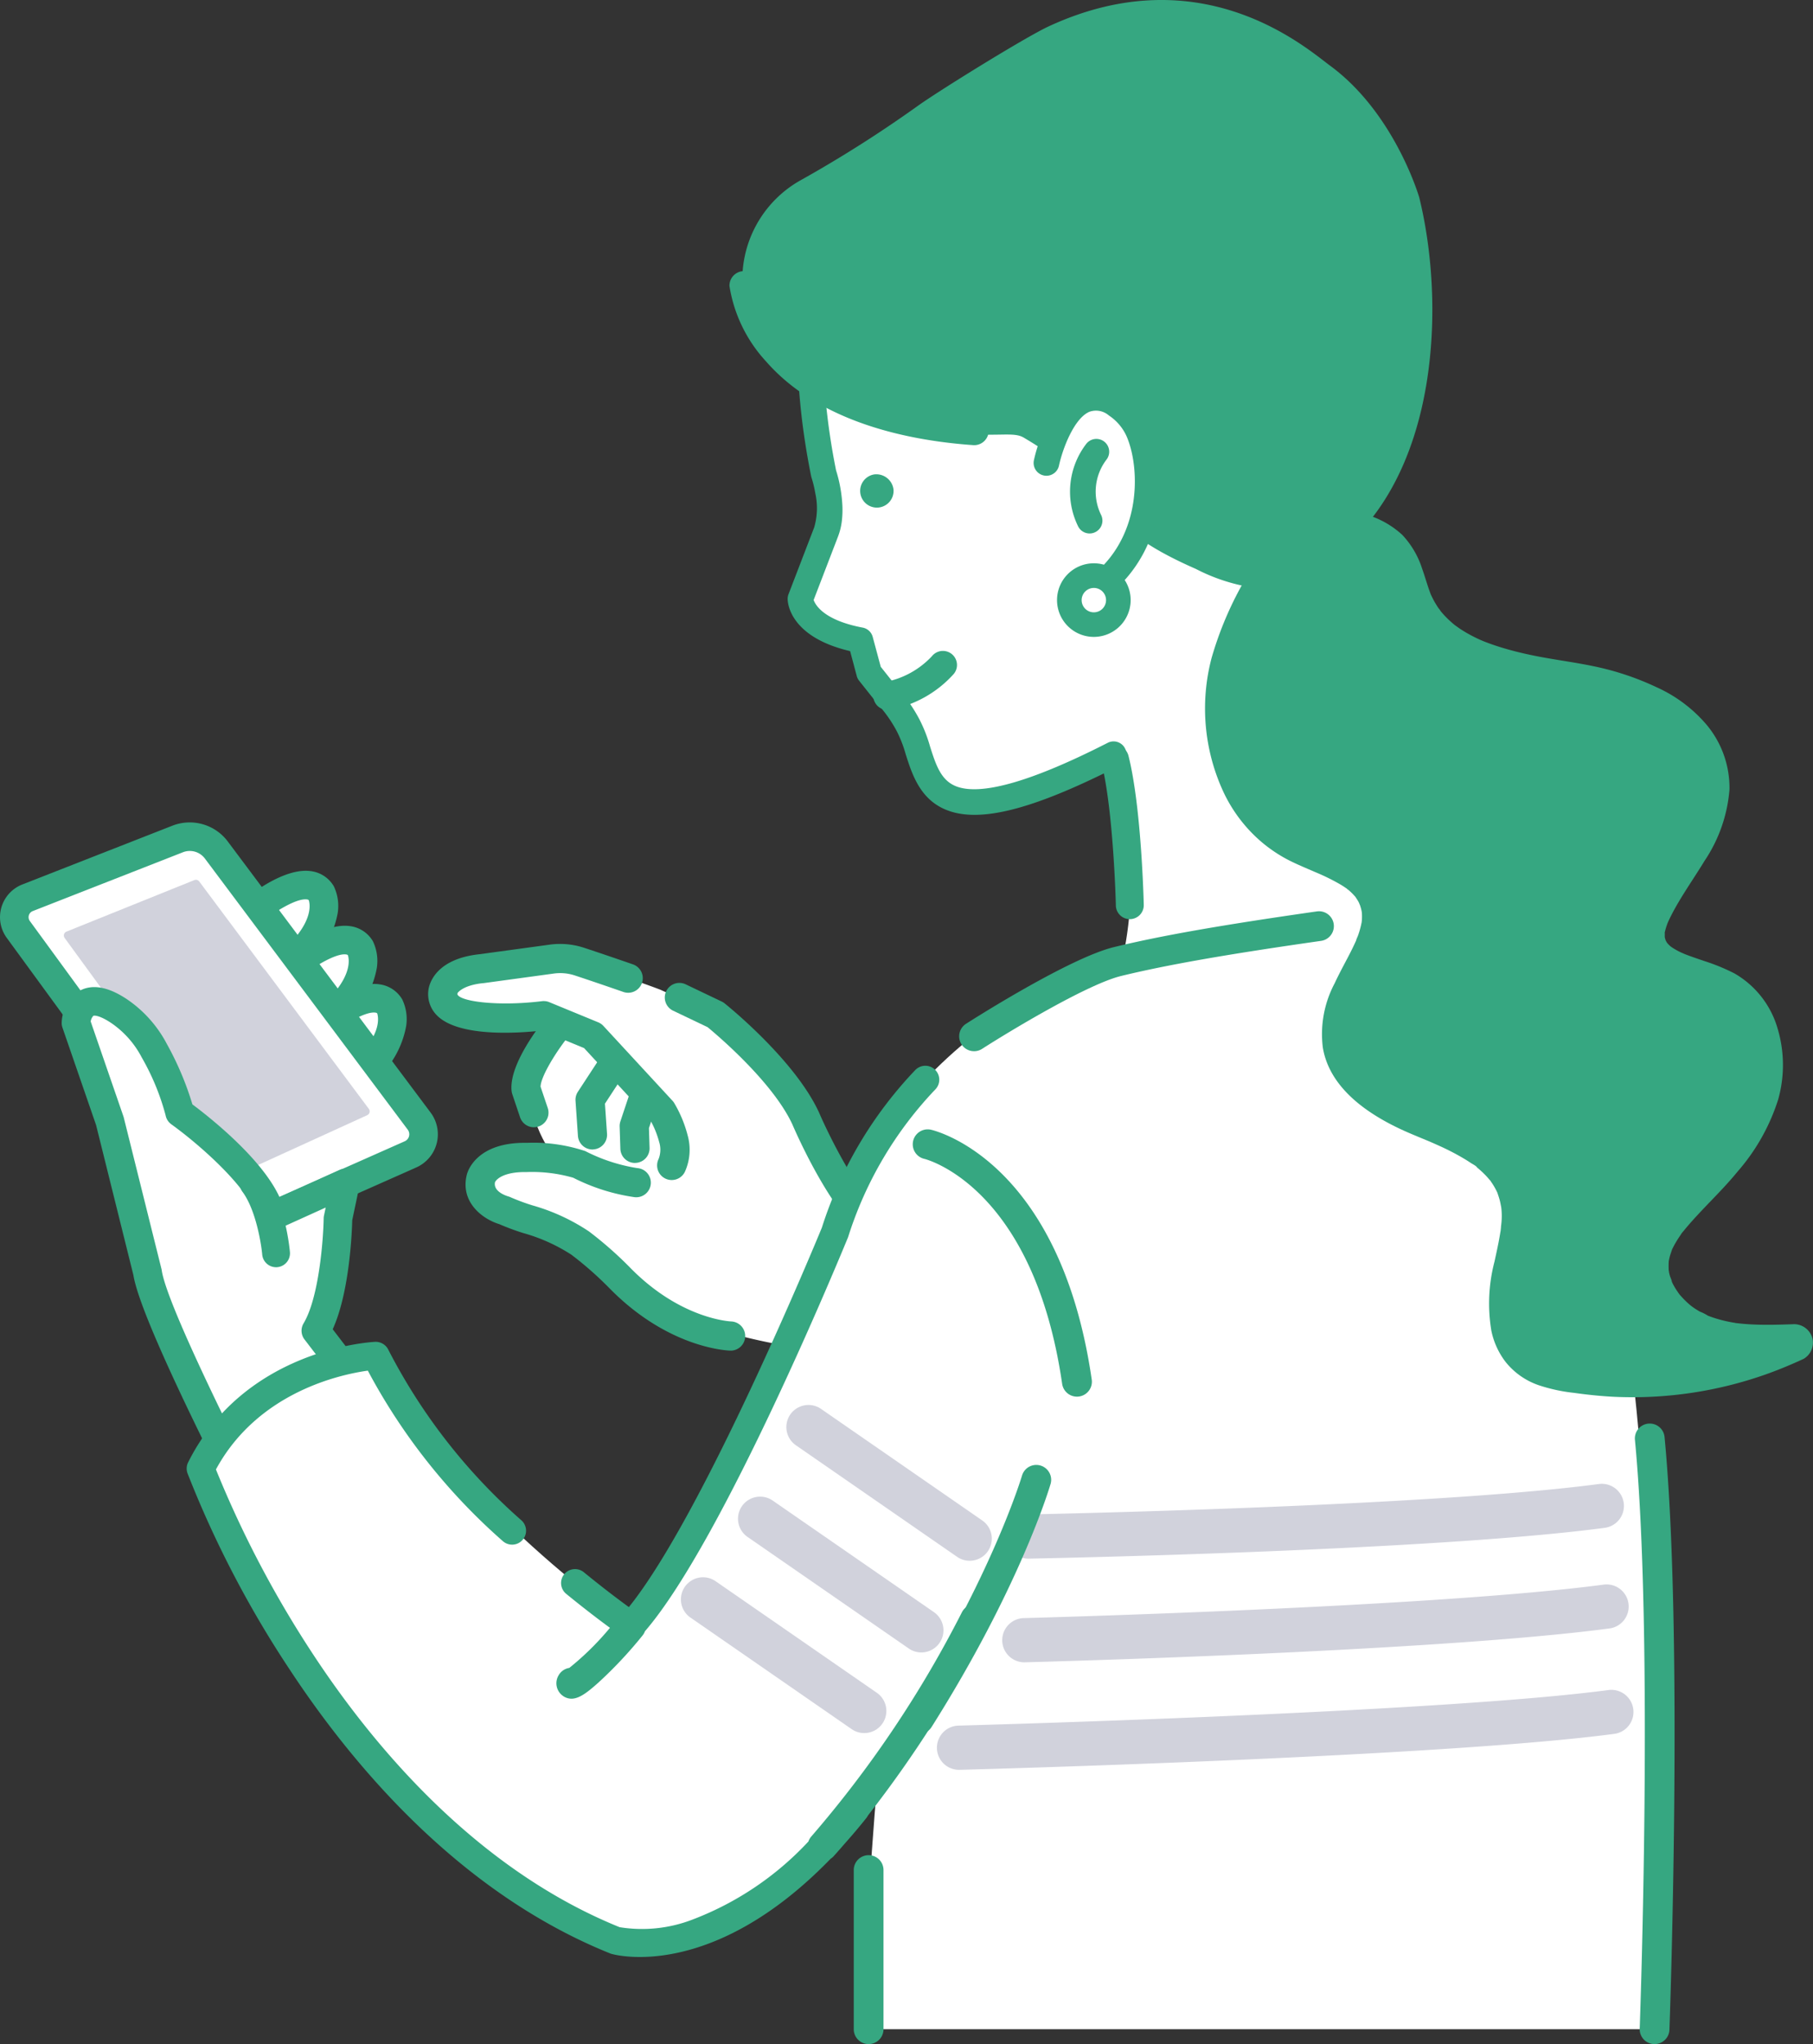
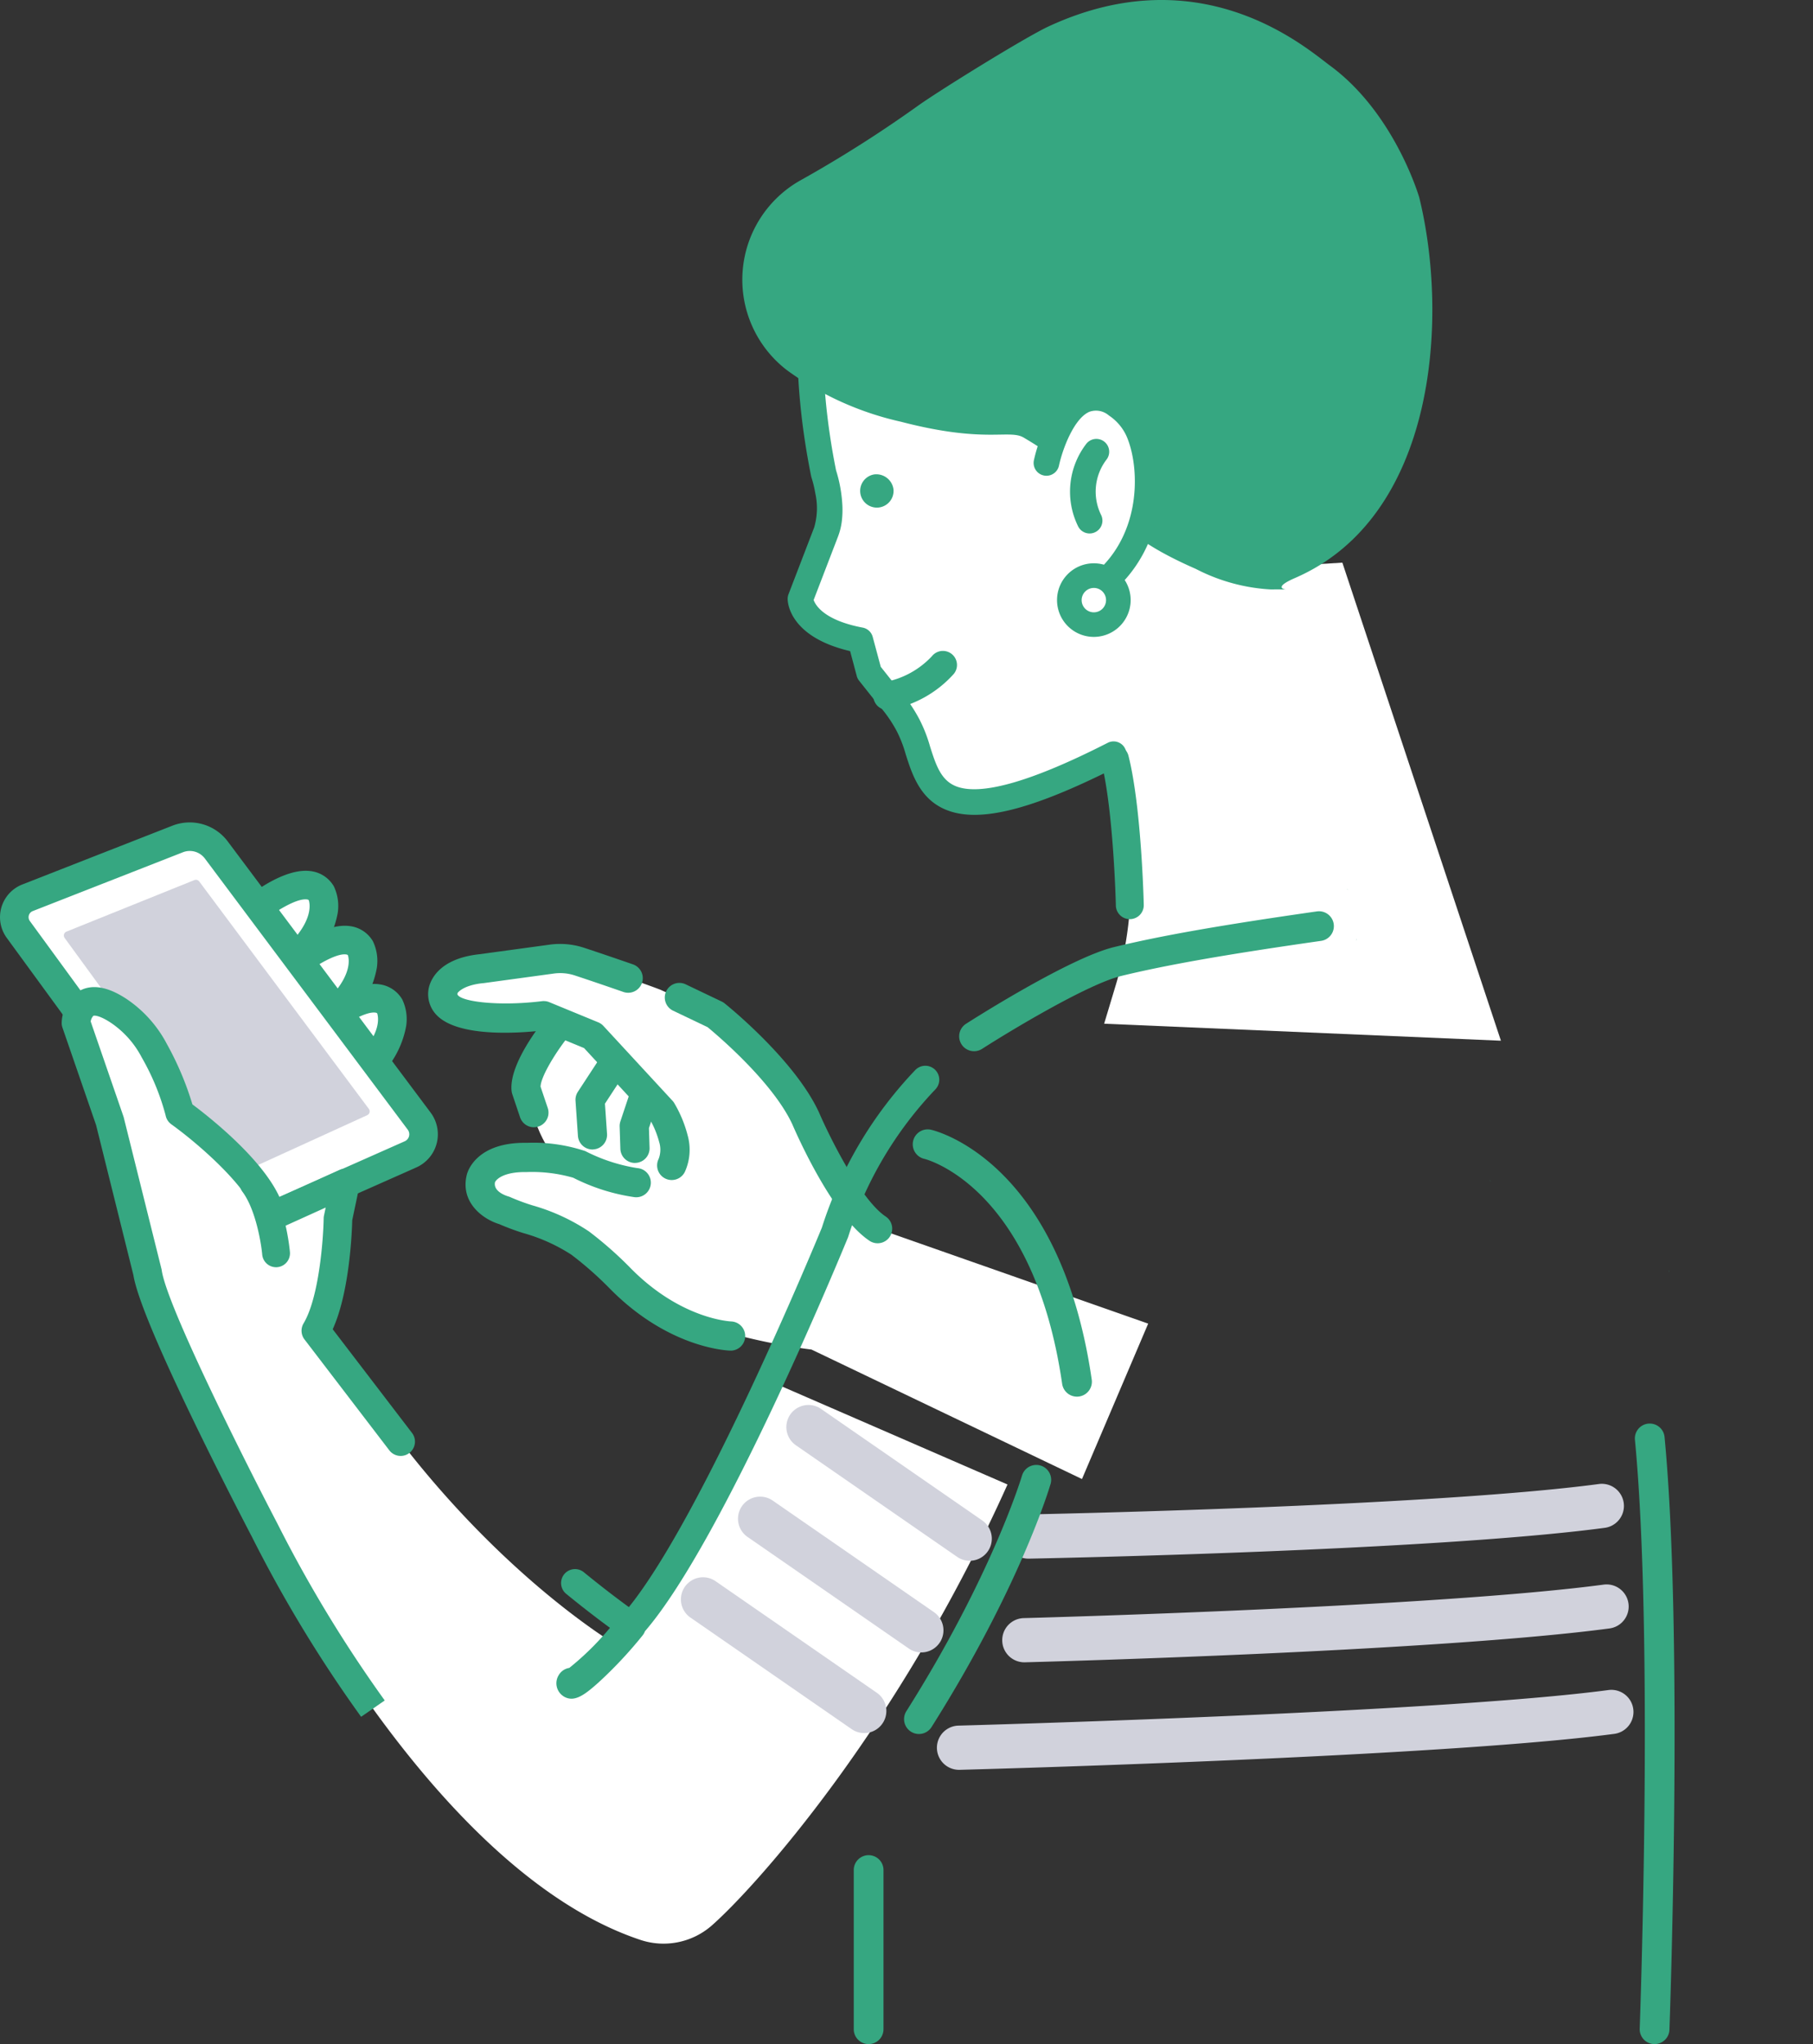
<svg xmlns="http://www.w3.org/2000/svg" id="Group_25437" data-name="Group 25437" width="163.515" height="184.388" viewBox="0 0 163.515 184.388">
  <rect x="0" y="0" width="163.515" height="184.388" fill="#333333" stroke="none" />
  <path id="Path_1290" data-name="Path 1290" d="M571.947,443.846s-16.037,5.1-1.458,18.589l13.85,3.645-1.458-11.664S580.695,445.668,571.947,443.846Z" transform="translate(-516.504 -353.501)" fill="#fff" />
  <g id="Group_25328" data-name="Group 25328" transform="translate(38.619 85.146)">
    <path id="Path_1291" data-name="Path 1291" d="M581.693,470.41a1.317,1.317,0,0,1-1.313-1.227l-.218-3.166a1.318,1.318,0,0,1,.212-.811l1.962-3a1.317,1.317,0,0,1,2.2,1.441l-1.72,2.63.188,2.725a1.317,1.317,0,0,1-1.223,1.4C581.754,470.409,581.723,470.41,581.693,470.41Z" transform="translate(-566.875 -451.866)" fill="#36a781" />
    <path id="Path_1292" data-name="Path 1292" d="M559.6,457.333a1.317,1.317,0,0,1-1.248-.9l-.7-2.084a1.327,1.327,0,0,1-.06-.266c-.275-2.337,2.449-5.853,3.291-6.876a1.317,1.317,0,0,1,2.033,1.674c-1.307,1.59-2.7,3.885-2.714,4.792l.647,1.92a1.318,1.318,0,0,1-1.248,1.738Z" transform="translate(-550.067 -440.794)" fill="#36a781" />
    <path id="Path_1293" data-name="Path 1293" d="M597.1,479.677a1.317,1.317,0,0,1-1.316-1.275l-.065-2.015a1.326,1.326,0,0,1,.067-.459l.866-2.6a1.317,1.317,0,1,1,2.5.833l-.791,2.373.057,1.78a1.317,1.317,0,0,1-1.274,1.359Z" transform="translate(-578.452 -459.919)" fill="#36a781" />
    <path id="Path_1294" data-name="Path 1294" d="M540.935,446.615a13.942,13.942,0,0,1,4.752.627,16.821,16.821,0,0,0,5.106,1.644h1.038s3.375-2.856,1.3-6.49l-6.231-6.75-4.413-1.817s-9.548,1.183-9.086-2.163c0,0,.173-1.731,3.461-2.077l6.355-.867a5.57,5.57,0,0,1,2.5.228c2.046.674,6.034,2.044,7.3,2.543l4.961,2.25s6.058,4.846,8.134,9.346c0,0,3.375,7.875,6.49,9.951l24.4,8.567-5.971,14.019-24.4-11.682s-12.274-1.364-17.255-6.431a32.556,32.556,0,0,0-3.6-3.177c-2.066-1.558-5.209-2.16-6.832-2.94,0,0-2.684-.744-2.107-2.936C536.83,448.46,537.339,446.551,540.935,446.615Z" transform="translate(-532.066 -427.355)" fill="#fff" />
    <path id="Path_1295" data-name="Path 1295" d="M550.2,444.826a1.317,1.317,0,0,1-1.18-1.9,2.308,2.308,0,0,0,.048-1.533,8.351,8.351,0,0,0-.844-2.048l-5.927-6.421-3.829-1.577c-2.1.234-7.487.61-9.44-1.371a2.709,2.709,0,0,1-.765-2.32h0c.062-.45.576-2.772,4.607-3.2l6.335-.864a6.93,6.93,0,0,1,3.087.282c1.186.391,2.912.977,4.4,1.494a1.317,1.317,0,1,1-.867,2.487c-1.471-.512-3.179-1.093-4.352-1.48a4.228,4.228,0,0,0-1.908-.174l-6.355.867-.04,0c-1.846.194-2.288.891-2.289.9s0,.033-.006.049a.23.23,0,0,0,0,.071c.308.66,3.777,1.079,7.622.605a1.317,1.317,0,0,1,.663.089l4.413,1.817a1.317,1.317,0,0,1,.466.325l6.231,6.75a1.3,1.3,0,0,1,.179.245,11.171,11.171,0,0,1,1.187,2.869,4.823,4.823,0,0,1-.249,3.3A1.317,1.317,0,0,1,550.2,444.826Z" transform="translate(-528.238 -423.527)" fill="#36a781" />
    <path id="Path_1296" data-name="Path 1296" d="M565.3,512.393c-.034,0-.067,0-.1,0-.288-.022-5.539-.242-10.806-5.6a31.42,31.42,0,0,0-3.458-3.049,15.765,15.765,0,0,0-4.357-1.958,22.264,22.264,0,0,1-2.15-.8c-1.567-.482-3.562-2.038-2.912-4.506.081-.3.908-2.909,5.4-2.827a14.764,14.764,0,0,1,5.271.744,15.6,15.6,0,0,0,4.69,1.534,1.317,1.317,0,1,1-.253,2.621A17.689,17.689,0,0,1,551.1,496.8a13.392,13.392,0,0,0-4.221-.511c-1.9-.034-2.666.569-2.833.913-.186.888,1.14,1.266,1.2,1.283a1.273,1.273,0,0,1,.218.082,19.089,19.089,0,0,0,1.949.723,17.976,17.976,0,0,1,5.106,2.352,33.968,33.968,0,0,1,3.75,3.306c4.582,4.661,9.067,4.815,9.128,4.819a1.317,1.317,0,0,1-.1,2.63Zm-21.239-15.24-.007.03A.226.226,0,0,0,544.056,497.153Z" transform="translate(-538.021 -475.708)" fill="#36a781" />
    <path id="Path_1297" data-name="Path 1297" d="M630.833,460.759a1.308,1.308,0,0,1-.729-.221c-3.323-2.215-6.566-9.588-6.963-10.511-1.778-3.833-6.822-8.087-7.642-8.762l-3.11-1.486a1.317,1.317,0,0,1,1.135-2.377l3.253,1.554a1.312,1.312,0,0,1,.255.16c.257.206,6.325,5.095,8.507,9.823l.015.033c.9,2.091,3.725,7.852,6.01,9.375a1.317,1.317,0,0,1-.732,2.413Z" transform="translate(-590.301 -433.756)" fill="#36a781" />
  </g>
  <g id="Group_25329" data-name="Group 25329" transform="translate(21.25 78.549)">
    <path id="Path_1298" data-name="Path 1298" d="M465.392,405.33s4.912-4.2,6.442-1.821c0,0,1.305,2.4-2.3,5.831Z" transform="translate(-464.102 -401.489)" fill="#fff" />
    <path id="Path_1299" data-name="Path 1299" d="M465.78,406.882a1.286,1.286,0,0,1-.9-.363l-4.14-4.01a1.289,1.289,0,0,1,.059-1.906c.627-.536,3.878-3.192,6.364-2.826a2.8,2.8,0,0,1,2,1.288c.017.026.033.053.048.081a4.128,4.128,0,0,1,.349,2.4,8.5,8.5,0,0,1-2.9,4.981A1.285,1.285,0,0,1,465.78,406.882Zm-2.166-5.183,2.127,2.06c1.561-1.865,1.3-3.081,1.21-3.362a.246.246,0,0,0-.16-.069C466.079,400.223,464.737,400.928,463.614,401.7Zm3.336-1.321Z" transform="translate(-460.351 -397.742)" fill="#36a781" />
  </g>
  <g id="Group_25330" data-name="Group 25330" transform="translate(24.778 83.509)">
    <path id="Path_1300" data-name="Path 1300" d="M479.181,424.716s4.912-4.2,6.442-1.821c0,0,1.3,2.4-2.3,5.831Z" transform="translate(-477.891 -420.875)" fill="#fff" />
    <path id="Path_1301" data-name="Path 1301" d="M479.57,426.268a1.286,1.286,0,0,1-.9-.363l-4.14-4.01a1.29,1.29,0,0,1,.058-1.906c.627-.536,3.878-3.194,6.364-2.827a2.8,2.8,0,0,1,2,1.289c.017.026.033.053.048.081a4.127,4.127,0,0,1,.349,2.4,8.5,8.5,0,0,1-2.895,4.981A1.286,1.286,0,0,1,479.57,426.268Zm-2.166-5.183,2.127,2.06c1.561-1.866,1.3-3.081,1.21-3.362a.248.248,0,0,0-.16-.068C479.887,419.612,478.545,420.3,477.4,421.085Zm3.335-1.322Z" transform="translate(-474.141 -417.127)" fill="#36a781" />
  </g>
  <g id="Group_25331" data-name="Group 25331" transform="translate(27.42 88.759)">
    <path id="Path_1302" data-name="Path 1302" d="M489.509,445.236s4.912-4.2,6.442-1.821c0,0,1.305,2.4-2.3,5.831Z" transform="translate(-488.219 -441.395)" fill="#fff" />
    <path id="Path_1303" data-name="Path 1303" d="M489.9,446.789a1.286,1.286,0,0,1-.9-.364l-4.14-4.01a1.29,1.29,0,0,1,.059-1.906c.626-.537,3.879-3.193,6.364-2.827a2.8,2.8,0,0,1,2,1.288c.017.026.033.053.048.08a4.132,4.132,0,0,1,.349,2.4,8.505,8.505,0,0,1-2.9,4.981A1.286,1.286,0,0,1,489.9,446.789Zm-2.166-5.183,2.126,2.059c1.561-1.866,1.3-3.081,1.21-3.362a.246.246,0,0,0-.16-.068C490.216,440.131,488.873,440.826,487.732,441.606Zm3.335-1.322Z" transform="translate(-484.469 -437.649)" fill="#36a781" />
  </g>
  <g id="Group_25332" data-name="Group 25332" transform="translate(71.027 23.009)">
    <path id="Path_1304" data-name="Path 1304" d="M688.941,201.5a18.227,18.227,0,0,1-2.479-1.039c-5.058-2.8.2-6.359-4.72-11.557-2.059-2.175-15.022-3.367-18.918-8.21-.314-.39-2.727,3.284-2.229,3.337h0s-1.073,6.46.927,16.345c0,0,1.057,3.14.217,5.267l-2.318,6.03s.034,2.718,5.411,3.733l.788,2.935,1.657,2.085a12.463,12.463,0,0,1,1.849,2.635c2.164,3.809.259,11.964,18.548,2.628l1.083,6.291a31.755,31.755,0,0,1-.887,14.537L686.822,250l35.785,1.534-14.3-43.124-4.09.252Z" transform="translate(-658.266 -180.665)" fill="#fff" />
    <path id="Path_1305" data-name="Path 1305" d="M685.442,234.881a1.156,1.156,0,0,0-1.655-.787c-6.89,3.517-11.512,4.83-13.738,3.9-1.334-.557-1.778-1.954-2.292-3.572a13.071,13.071,0,0,0-.987-2.5,14.334,14.334,0,0,0-1.989-2.833l-1.468-1.848-.726-2.7a1.155,1.155,0,0,0-.9-.836c-3.48-.657-4.259-2.02-4.427-2.493l2.194-5.711a5.944,5.944,0,0,0,.367-1.582,8.643,8.643,0,0,0,.035-1.126,12.717,12.717,0,0,0-.575-3.279c-1.91-9.49-.917-15.8-.906-15.86a1.174,1.174,0,0,0,.014-.127l-2.3-.184c-.117.76-.99,7.138.945,16.7a1.277,1.277,0,0,0,.036.137,10.2,10.2,0,0,1,.339,1.405,6.2,6.2,0,0,1-.1,3.08l-2.317,6.03a1.15,1.15,0,0,0-.077.429c0,.36.206,3.432,5.634,4.7l.6,2.25a1.155,1.155,0,0,0,.211.419l1.656,2.086a1.336,1.336,0,0,0,.1.11,11.989,11.989,0,0,1,1.651,2.377,11.276,11.276,0,0,1,.794,2.057c.572,1.8,1.283,4.035,3.605,5,2.827,1.181,7.279.163,14.337-3.3Z" transform="translate(-654.904 -190.099)" fill="#36a781" />
  </g>
  <path id="Path_1306" data-name="Path 1306" d="M683.572,259.3a1.506,1.506,0,1,1-1.732-1.365A1.561,1.561,0,0,1,683.572,259.3Z" transform="translate(-602.986 -215.141)" fill="#36a781" />
  <path id="Path_1307" data-name="Path 1307" d="M691.965,96.676c-2.148-1.584-11.573-9.969-25.406-3.56-2.106.976-9.866,5.789-11.756,7.138a113.05,113.05,0,0,1-10.5,6.678,10.285,10.285,0,0,0-1.324,17.212,27.627,27.627,0,0,0,10.261,4.634c7.613,1.986,9.756.653,11.072,1.432,9.18,5.433,5.758,7.562,15.527,11.846a16.655,16.655,0,0,0,6.773,1.851c3.429-.047-.977.333,2.168-1.033,12.757-5.539,13.878-23.472,11.2-34.345C699.976,108.529,697.789,100.97,691.965,96.676Z" transform="translate(-571.982 -90.735)" fill="#36a781" />
  <g id="Group_25333" data-name="Group 25333" transform="translate(93.22 34.728)">
    <path id="Path_1308" data-name="Path 1308" d="M746.164,236.872s1.736-8.166,6.258-5.268a5.6,5.6,0,0,1,2.177,2.745c1.068,2.807,1.483,9.22-3.265,13.309Z" transform="translate(-745.008 -229.827)" fill="#fff" />
    <path id="Path_1309" data-name="Path 1309" d="M748.074,245.45a1.156,1.156,0,0,1-.857-2.027c4.121-3.549,3.989-9.258,2.938-12.022a4.414,4.414,0,0,0-1.72-2.182,1.767,1.767,0,0,0-1.751-.334c-1.365.569-2.413,3.289-2.753,4.871a1.156,1.156,0,0,1-2.261-.482c.114-.539,1.2-5.3,4.121-6.521a4.043,4.043,0,0,1,3.891.52,6.7,6.7,0,0,1,2.634,3.307c1.324,3.484,1.461,10.245-3.591,14.6A1.152,1.152,0,0,1,748.074,245.45Z" transform="translate(-741.645 -226.469)" fill="#36a781" />
  </g>
  <g id="Group_25334" data-name="Group 25334" transform="translate(96.475 39.596)">
    <path id="Path_1310" data-name="Path 1310" d="M756.263,254.015a1.155,1.155,0,0,1-1.13-.624,7.082,7.082,0,0,1,.74-7.47,1.156,1.156,0,0,1,1.8,1.453,4.767,4.767,0,0,0-.48,4.962,1.157,1.157,0,0,1-.927,1.679Z" transform="translate(-754.366 -245.494)" fill="#36a781" />
  </g>
  <g id="Group_25337" data-name="Group 25337" transform="translate(0 74.184)">
    <g id="Group_25335" data-name="Group 25335">
      <path id="Path_1311" data-name="Path 1311" d="M382.7,394.083l19.839,27.18,15.537-6.893a1.98,1.98,0,0,0,.782-3l-18.3-24.462a2.987,2.987,0,0,0-3.481-.992l-13.543,5.306A1.879,1.879,0,0,0,382.7,394.083Z" transform="translate(-381.051 -384.425)" fill="#fff" />
      <path id="Path_1312" data-name="Path 1312" d="M398.789,418.808a1.289,1.289,0,0,1-1.042-.529L377.908,391.1h0a3.169,3.169,0,0,1,1.4-4.819l13.543-5.306a4.289,4.289,0,0,1,4.984,1.42l18.3,24.462a3.271,3.271,0,0,1-1.292,4.948L399.312,418.7A1.287,1.287,0,0,1,398.789,418.808Zm-18.8-29.23,19.226,26.339,14.585-6.472a.691.691,0,0,0,.273-1.045l-18.3-24.463a1.7,1.7,0,0,0-1.978-.563l-13.543,5.306a.59.59,0,0,0-.261.9Z" transform="translate(-377.297 -380.68)" fill="#36a781" />
    </g>
    <g id="Group_25336" data-name="Group 25336" transform="translate(5.758 5.174)">
      <path id="Path_1313" data-name="Path 1313" d="M401.284,407.03l15.375,21.09,11.447-5.228-15.293-20.508Z" transform="translate(-400.905 -402.005)" fill="#d1d2dc" />
      <path id="Path_1314" data-name="Path 1314" d="M415.556,427.4a.379.379,0,0,1-.306-.156l-15.375-21.09a.379.379,0,0,1,.165-.575l11.529-4.646a.379.379,0,0,1,.446.125l15.293,20.508a.379.379,0,0,1-.146.572l-11.447,5.228A.38.38,0,0,1,415.556,427.4Zm-14.782-21.3,14.906,20.447,10.738-4.9-14.837-19.9Z" transform="translate(-399.802 -400.901)" fill="#d1d2dc" />
    </g>
  </g>
  <path id="Path_1315" data-name="Path 1315" d="M467.29,478.325s-7.7,14.938-14.145,23.722c0,0-7.7-4.424-16.378-14.391q-.622-.714-1.249-1.467-.391-.469-.783-.953-.676-.833-1.355-1.712L425.714,473.5c1.889-3.157,2-10.115,2-10.115l.676-3.221-6.732,3.051c-.58-3.887-8.226-9.383-8.226-9.383a23.58,23.58,0,0,0-2.283-5.59,9.773,9.773,0,0,0-3.139-3.546c-3.733-2.524-3.922,1.042-3.922,1.042l3.051,8.847,3.4,13.658c.6,4.188,10.57,23.264,10.57,23.264s14.707,30.534,33.853,36.934a6.6,6.6,0,0,0,6.459-1.285c3.867-3.4,16.729-17.633,26.676-39.787Z" transform="translate(-397.23 -353.461)" fill="#fff" />
  <path id="Path_1316" data-name="Path 1316" d="M426.048,504.573a120.275,120.275,0,0,1-9.852-16.241c-1.069-2.048-9.983-19.2-10.683-23.59L402.146,451.2l-3.033-8.793a1.289,1.289,0,0,1-.069-.488,3.533,3.533,0,0,1,1.7-2.883c1.143-.569,2.566-.286,4.232.84a11.1,11.1,0,0,1,3.556,4.012,27.529,27.529,0,0,1,2.3,5.441c1.523,1.137,6.25,4.858,7.854,8.365l5.417-2.455a1.29,1.29,0,0,1,1.795,1.44l-.651,3.1c-.023.938-.223,6.466-1.761,9.834l7.169,9.374a1.29,1.29,0,0,1-2.049,1.567l-7.666-10.024a1.29,1.29,0,0,1-.082-1.446c1.4-2.341,1.784-7.632,1.813-9.473a1.289,1.289,0,0,1,.027-.245l.154-.732-4.415,2a1.289,1.289,0,0,1-1.808-.984c-.364-2.434-4.919-6.522-7.7-8.526a1.291,1.291,0,0,1-.515-.814,21.541,21.541,0,0,0-2.155-5.221,8.511,8.511,0,0,0-2.721-3.081c-1.028-.694-1.539-.716-1.638-.668a.935.935,0,0,0-.242.512l2.951,8.556c.013.036.023.072.033.11l3.4,13.657a1.264,1.264,0,0,1,.025.127c.468,3.255,7.692,17.6,10.436,22.85l.019.038a119.706,119.706,0,0,0,9.656,15.908Z" transform="translate(-393.479 -349.708)" fill="#36a781" />
  <path id="Path_1317" data-name="Path 1317" d="M465,511.772a1.258,1.258,0,0,1-1.252-1.149c-.093-1.045-.6-4.1-1.8-5.684a1.258,1.258,0,0,1,2-1.522c1.894,2.492,2.288,6.806,2.3,6.988a1.257,1.257,0,0,1-1.144,1.362C465.076,511.771,465.039,511.772,465,511.772Z" transform="translate(-440.1 -397.461)" fill="#36a781" />
  <g id="Group_25338" data-name="Group 25338" transform="translate(121.449 80.152)">
    <path id="Path_1318" data-name="Path 1318" d="M965.491,538.511v0C965.5,538.652,965.579,538.806,965.491,538.511Z" transform="translate(-936.448 -504.097)" fill="#36a781" />
-     <path id="Path_1319" data-name="Path 1319" d="M857.288,415.437l0-.006C857.316,415.289,857.293,415.054,857.288,415.437Z" transform="translate(-855.929 -412.357)" fill="#36a781" />
    <path id="Path_1320" data-name="Path 1320" d="M902.428,506.755a.308.308,0,0,0,.095.133.888.888,0,0,1-.084-.121Z" transform="translate(-889.52 -480.466)" fill="#36a781" />
    <path id="Path_1321" data-name="Path 1321" d="M851.977,404.006c.225.243.115.087,0,0Z" transform="translate(-851.977 -404.006)" fill="#36a781" />
    <path id="Path_1322" data-name="Path 1322" d="M855.314,421.809c.019-.087.009-.112-.049.154l0-.006A1.292,1.292,0,0,1,855.314,421.809Z" transform="translate(-854.424 -417.21)" fill="#36a781" />
  </g>
-   <path id="Path_1323" data-name="Path 1323" d="M463.836,453.641s-10.976.535-15.8,10.173c0,0,10.084,32.661,37.391,42.567,0,0,11.422,2.142,23.648-14.457,0,0-1.734,19.76-.8,22.462h70.886c.145.021,1.3-41.587-3.42-69.7l-9.762-29.829s-7.132-3-35.253,2.712c0,0-19.524,5.966-25.49,24.948,0,0-11.356,27.776-18.383,35.491C486.859,478,470.8,467.027,463.836,453.641Z" transform="translate(-429.941 -331.341)" fill="#fff" />
-   <path id="Path_1324" data-name="Path 1324" d="M856.888,345.55a1.719,1.719,0,0,0-1.624-1.237c-1.287.045-2.577.087-3.865.02-.284-.015-.569-.035-.853-.062-.165-.015-.329-.036-.494-.053l-.063-.006c-.041-.008-.082-.018-.12-.024a12.409,12.409,0,0,1-1.851-.446q-.235-.077-.467-.165l-.082-.032a4.024,4.024,0,0,0-.719-.364q-.331-.19-.643-.409c-.032-.022-.159-.121-.2-.153-.064-.055-.129-.108-.193-.165q-.263-.233-.5-.487c-.093-.1-.184-.2-.272-.3l-.079-.1c-.134-.2-.27-.388-.389-.594q-.1-.172-.189-.35l-.046-.094c-.035-.215-.164-.447-.218-.66-.027-.109-.052-.218-.072-.328a1.543,1.543,0,0,0-.028-.166l.016.053a7.222,7.222,0,0,1,0-.734c0-.016,0-.028,0-.039v0c.032-.164.065-.327.109-.489.012-.044.127-.4.194-.589l.029-.058c.029-.056.055-.113.083-.169q.1-.2.211-.387c.138-.238.289-.47.447-.7a2.573,2.573,0,0,1,.266-.363c-.008.008-.188.233-.065.087.056-.066.109-.134.163-.2,1.5-1.816,3.27-3.395,4.762-5.224a18.268,18.268,0,0,0,3.677-6.526,11.5,11.5,0,0,0-.043-6.355,8.426,8.426,0,0,0-3.9-5.008,17.83,17.83,0,0,0-2.7-1.111c-.423-.146-.848-.287-1.269-.44-.194-.07-.388-.143-.579-.22-.1-.05-.2-.088-.3-.134-.176-.084-.349-.174-.517-.273q-.113-.066-.223-.137c-.031-.02-.117-.083-.176-.124l-.021-.018c-.071-.064-.141-.13-.206-.2-.029-.031-.057-.066-.085-.1l-.024-.035c-.04-.063-.073-.129-.108-.194-.024-.082-.052-.163-.071-.247,0-.013-.006-.027-.009-.04,0-.111,0-.436,0-.448v0c.012-.042.026-.085.029-.1.032-.138.071-.273.115-.408.03-.09.061-.179.094-.268.007-.018.041-.1.062-.151l.092-.2q.09-.19.186-.377.192-.378.4-.747c.26-.462.536-.916.818-1.365.588-.937,1.206-1.855,1.78-2.8a13.444,13.444,0,0,0,2.259-6.443,8.871,8.871,0,0,0-2.056-5.844,12.821,12.821,0,0,0-4.505-3.387,25.132,25.132,0,0,0-5.725-1.907c-1.884-.393-3.8-.615-5.681-1.019-.95-.2-1.894-.44-2.821-.734-.461-.146-.918-.307-1.368-.486l-.1-.039-.232-.1q-.333-.151-.658-.318a12.322,12.322,0,0,1-1.151-.671c-.145-.1-.284-.2-.424-.3-.038-.033-.094-.068-.126-.1q-.135-.112-.266-.228a8.768,8.768,0,0,1-.929-.961,1.6,1.6,0,0,0-.2-.272q-.2-.3-.376-.609c-.111-.2-.211-.4-.307-.607l-.018-.038c-.005-.016-.013-.038-.025-.07-.055-.152-.112-.3-.164-.456-.2-.59-.373-1.191-.584-1.778a7.993,7.993,0,0,0-1.791-3.054,8.166,8.166,0,0,0-9.36-1.2,1.454,1.454,0,0,0-1.414.459,31.254,31.254,0,0,0-6.427,11.844,17.9,17.9,0,0,0,1.049,12.042,13.4,13.4,0,0,0,3.481,4.577,13.086,13.086,0,0,0,2.465,1.639c.772.389,1.572.717,2.364,1.061a19.025,19.025,0,0,1,2.285,1.127q.262.158.513.333l.014.012-.033-.036a2.6,2.6,0,0,0,.23.189c.124.107.244.219.359.337q.1.106.2.216l.042.047c.108.166.217.329.31.505.031.059.063.164.1.232l.008.021a4.477,4.477,0,0,1,.152.57c0,.023.008.049.011.074,0,.047.007.093.01.14a4.908,4.908,0,0,1-.006.566c-.006.093-.026.19-.027.283,0-.026,0-.043,0-.065a7.68,7.68,0,0,1-.305,1.123c-.045.129-.112.263-.163.4a.764.764,0,0,1-.044.143l0,0c0,.007,0,.014-.006.021l0-.015q-.061.137-.124.272c-.194.415-.4.824-.614,1.23-.4.762-.809,1.517-1.171,2.3a9.773,9.773,0,0,0-1.066,5.8c.651,3.918,4.543,6.325,7.9,7.754.507.216,1.017.425,1.526.637l.022.009.313.134q.34.147.677.3a21.839,21.839,0,0,1,2.459,1.284q.236.146.466.3c.079.053.529.294.536.382l-.169-.13.169.136c.083.069.166.138.247.21.187.165.368.336.541.516.124.129.239.265.355.4a.043.043,0,0,1,0-.016s.008.018.013.028l.055.063c.07.081.059.084.028.058.039.049.077.1.086.109q.178.264.33.543.077.141.146.285c.014.03.028.06.041.091l0,0c.085.253.172.5.235.762.034.139.059.28.087.42.045.226.034.154.019.07a6.48,6.48,0,0,1-.011,1.768,3.422,3.422,0,0,1-.045.434c.089-.4-.011.071-.02.133-.046.292-.1.582-.154.872-.113.582-.242,1.161-.367,1.741a14.921,14.921,0,0,0-.285,6.252,6.9,6.9,0,0,0,1.271,2.795,6.527,6.527,0,0,0,2.983,2.11,15.072,15.072,0,0,0,3.191.694c1.222.173,2.447.3,3.68.36a36.1,36.1,0,0,0,13.633-2.027c1.157-.411,2.293-.885,3.406-1.4A1.69,1.69,0,0,0,856.888,345.55Zm-12.658-5.02-.028-.057C844.113,340.291,844.2,340.435,844.23,340.529Zm-.006-2.939c-.026.053-.041.081,0,0Zm.009-.018a.625.625,0,0,1,.046-.115A.432.432,0,0,1,844.233,337.572Zm-.657-28.13s0-.011,0-.027C843.578,309.43,843.579,309.441,843.576,309.442Zm-.018-.129c-.039-.17,0-.029.013.063C843.567,309.356,843.563,309.335,843.558,309.314Zm.007-.256a.129.129,0,0,1,0-.063C843.568,309.029,843.566,309.058,843.565,309.057Z" transform="translate(-693.436 -224.865)" fill="#36a781" />
  <path id="Path_1325" data-name="Path 1325" d="M768,369.191a1.257,1.257,0,0,1-1.257-1.231c0-.1-.212-8.579-1.3-12.883a1.258,1.258,0,1,1,2.439-.617c1.159,4.582,1.369,13.046,1.377,13.448a1.258,1.258,0,0,1-1.231,1.283Z" transform="translate(-666.103 -286.278)" fill="#36a781" />
  <g id="Group_25339" data-name="Group 25339" transform="translate(16.842 96.158)">
    <path id="Path_1326" data-name="Path 1326" d="M715.191,511.477c-2.853-19.655-14.02-22.426-14.494-22.534a1.347,1.347,0,0,0-.6,2.627c.1.022,9.837,2.448,12.427,20.295a1.348,1.348,0,0,0,1.332,1.154,1.371,1.371,0,0,0,.2-.014A1.347,1.347,0,0,0,715.191,511.477Z" transform="translate(-633.57 -483.192)" fill="#36a781" />
-     <path id="Path_1327" data-name="Path 1327" d="M514.825,587.625a1.348,1.348,0,0,0-1.8.622,100.578,100.578,0,0,1-13.557,20.185,1.343,1.343,0,0,0-.273.465,27.715,27.715,0,0,1-10.5,7.062,12.635,12.635,0,0,1-6.529.669c-12.915-5.23-22.158-16.263-27.642-24.607a95.833,95.833,0,0,1-8.766-16.683c3.795-7,11.281-8.578,13.7-8.912a54.557,54.557,0,0,0,12.186,15.387,1.258,1.258,0,0,0,1.687-1.866,52.237,52.237,0,0,1-12.043-15.443,1.263,1.263,0,0,0-1.177-.676c-.478.023-11.77.688-16.859,10.867a1.259,1.259,0,0,0-.057.991,94,94,0,0,0,9.189,17.662c5.7,8.679,15.337,20.173,28.915,25.642a1.219,1.219,0,0,0,.119.042c.42.121,9.095,2.45,19.781-8.577a1.337,1.337,0,0,0,.266-.223q.531-.591,1.047-1.191c.637-.714,1.28-1.473,1.928-2.286l.159-.249a104.62,104.62,0,0,0,10.842-17.083A1.347,1.347,0,0,0,514.825,587.625Z" transform="translate(-443.125 -538.944)" fill="#36a781" />
    <path id="Path_1328" data-name="Path 1328" d="M574.01,523.381a1.323,1.323,0,0,0,.772.258c.737,0,1.518-.633,2.461-1.478a38.4,38.4,0,0,0,3.963-4.236,1.333,1.333,0,0,0,.21-.372c7.1-8.228,17.835-34.373,18.3-35.5.013-.032.025-.066.036-.1a34.211,34.211,0,0,1,7.849-13.271,1.258,1.258,0,1,0-1.831-1.725,36.708,36.708,0,0,0-8.4,14.191c-.516,1.254-10.706,25.918-17.407,34.227-.872-.635-2.306-1.71-4.047-3.133a1.258,1.258,0,1,0-1.592,1.948c1.655,1.353,3.025,2.389,3.934,3.056a25.449,25.449,0,0,1-3.666,3.615,1.345,1.345,0,0,0-.954.65A1.394,1.394,0,0,0,574.01,523.381Z" transform="translate(-540.088 -466.565)" fill="#36a781" />
  </g>
  <g id="Group_25340" data-name="Group 25340" transform="translate(95.333 50.811)">
    <ellipse id="Ellipse_97" data-name="Ellipse 97" cx="2.209" cy="2.209" rx="2.209" ry="2.209" transform="translate(1.112 1.112)" fill="#fff" />
    <path id="Path_1329" data-name="Path 1329" d="M753.225,295.97a3.32,3.32,0,1,1,3.32-3.32A3.324,3.324,0,0,1,753.225,295.97Zm0-4.417a1.1,1.1,0,1,0,1.1,1.1A1.1,1.1,0,0,0,753.225,291.552Z" transform="translate(-749.904 -289.329)" fill="#36a781" />
  </g>
-   <path id="Path_1330" data-name="Path 1330" d="M656.5,201.789c-.031,0-.062,0-.093,0-5.875-.412-13.886-2.056-18.688-7.544a13.026,13.026,0,0,1-3.306-6.808,1.308,1.308,0,0,1,2.6-.238,10.754,10.754,0,0,0,2.79,5.459c3.354,3.732,9.158,5.987,16.782,6.522a1.308,1.308,0,0,1-.09,2.612Z" transform="translate(-568.622 -161.635)" fill="#36a781" />
  <path id="Path_1331" data-name="Path 1331" d="M693.236,190.8c-.039,0-.077,0-.116-.005-12.386-1.093-15.159-6.744-15.271-6.984a1.308,1.308,0,0,1,2.362-1.123c.061.115,2.512,4.564,13.139,5.5a1.308,1.308,0,0,1-.113,2.61Z" transform="translate(-600.859 -158.612)" fill="#36a781" />
  <path id="Path_1334" data-name="Path 1334" d="M653.985,632.456a1.983,1.983,0,0,1-1.133-.355l-14.54-10.064a1.994,1.994,0,0,1,2.27-3.279l14.54,10.064a1.994,1.994,0,0,1-1.137,3.634Z" transform="translate(-570.891 -483.398)" fill="#d1d2dc" />
  <path id="Path_1335" data-name="Path 1335" d="M633.853,660.883a1.984,1.984,0,0,1-1.133-.355l-14.54-10.064a1.994,1.994,0,1,1,2.27-3.279l14.54,10.064a1.994,1.994,0,0,1-1.137,3.634Z" transform="translate(-555.909 -504.551)" fill="#d1d2dc" />
  <path id="Path_1336" data-name="Path 1336" d="M671.025,600.131a1.983,1.983,0,0,1-1.133-.354l-14.54-10.064a1.994,1.994,0,1,1,2.27-3.279l14.54,10.064a1.994,1.994,0,0,1-1.137,3.634Z" transform="translate(-583.571 -459.343)" fill="#d1d2dc" />
  <path id="Path_1337" data-name="Path 1337" d="M733.9,620.62a1.994,1.994,0,0,1-.037-3.987c.36-.007,36.229-.707,51.525-2.746a1.994,1.994,0,0,1,.527,3.953c-15.521,2.07-50.5,2.752-51.977,2.781Z" transform="translate(-641.176 -480.022)" fill="#d1d2dc" />
  <path id="Path_1338" data-name="Path 1338" d="M732.542,656.371a1.994,1.994,0,0,1-.051-3.987c.368-.01,37.015-.981,52.318-3.022a1.994,1.994,0,0,1,.527,3.953c-15.514,2.069-51.229,3.016-52.742,3.056Z" transform="translate(-640.168 -506.422)" fill="#d1d2dc" />
  <path id="Path_1339" data-name="Path 1339" d="M709.527,693.727a1.994,1.994,0,0,1-.052-3.987c.432-.011,43.336-1.171,58.64-3.211a1.994,1.994,0,0,1,.527,3.953c-15.513,2.068-57.29,3.2-59.061,3.245Z" transform="translate(-623.042 -534.079)" fill="#d1d2dc" />
  <path id="Path_1340" data-name="Path 1340" d="M697.327,631.421a1.342,1.342,0,0,1-1.133-2.059c7.768-12.3,10.41-21.183,10.436-21.271a1.342,1.342,0,0,1,2.576.752c-.109.376-2.775,9.341-10.743,21.953A1.341,1.341,0,0,1,697.327,631.421Z" transform="translate(-614.448 -475.005)" fill="#36a781" />
  <path id="Path_1341" data-name="Path 1341" d="M679.591,761.951a1.342,1.342,0,0,1-1.342-1.342V746.288a1.342,1.342,0,1,1,2.683,0V760.61A1.342,1.342,0,0,1,679.591,761.951Z" transform="translate(-601.249 -577.563)" fill="#36a781" />
  <path id="Path_1342" data-name="Path 1342" d="M955.389,648.709h-.051a1.341,1.341,0,0,1-1.291-1.39c.013-.35,1.273-35.224-.427-53.081a1.342,1.342,0,1,1,2.671-.254c1.718,18.033.45,53.082.437,53.434A1.342,1.342,0,0,1,955.389,648.709Z" transform="translate(-806.161 -464.321)" fill="#36a781" />
  <path id="Path_1343" data-name="Path 1343" d="M716.758,424.631a1.342,1.342,0,0,1-.726-2.472c.376-.241,9.261-5.924,13.348-6.92,4.2-1.023,9.673-1.986,18.308-3.22a1.342,1.342,0,0,1,.379,2.657c-8.544,1.221-13.943,2.169-18.051,3.171-3.034.74-10.076,4.994-12.534,6.572A1.336,1.336,0,0,1,716.758,424.631Z" transform="translate(-628.906 -329.807)" fill="#36a781" />
  <path id="Path_1344" data-name="Path 1344" d="M686.431,325.546a1.269,1.269,0,0,1-.237-2.516,7.767,7.767,0,0,0,4.251-2.333,1.269,1.269,0,1,1,1.982,1.586,10.21,10.21,0,0,1-5.755,3.241A1.287,1.287,0,0,1,686.431,325.546Z" transform="translate(-606.394 -261.505)" fill="#36a781" />
</svg>